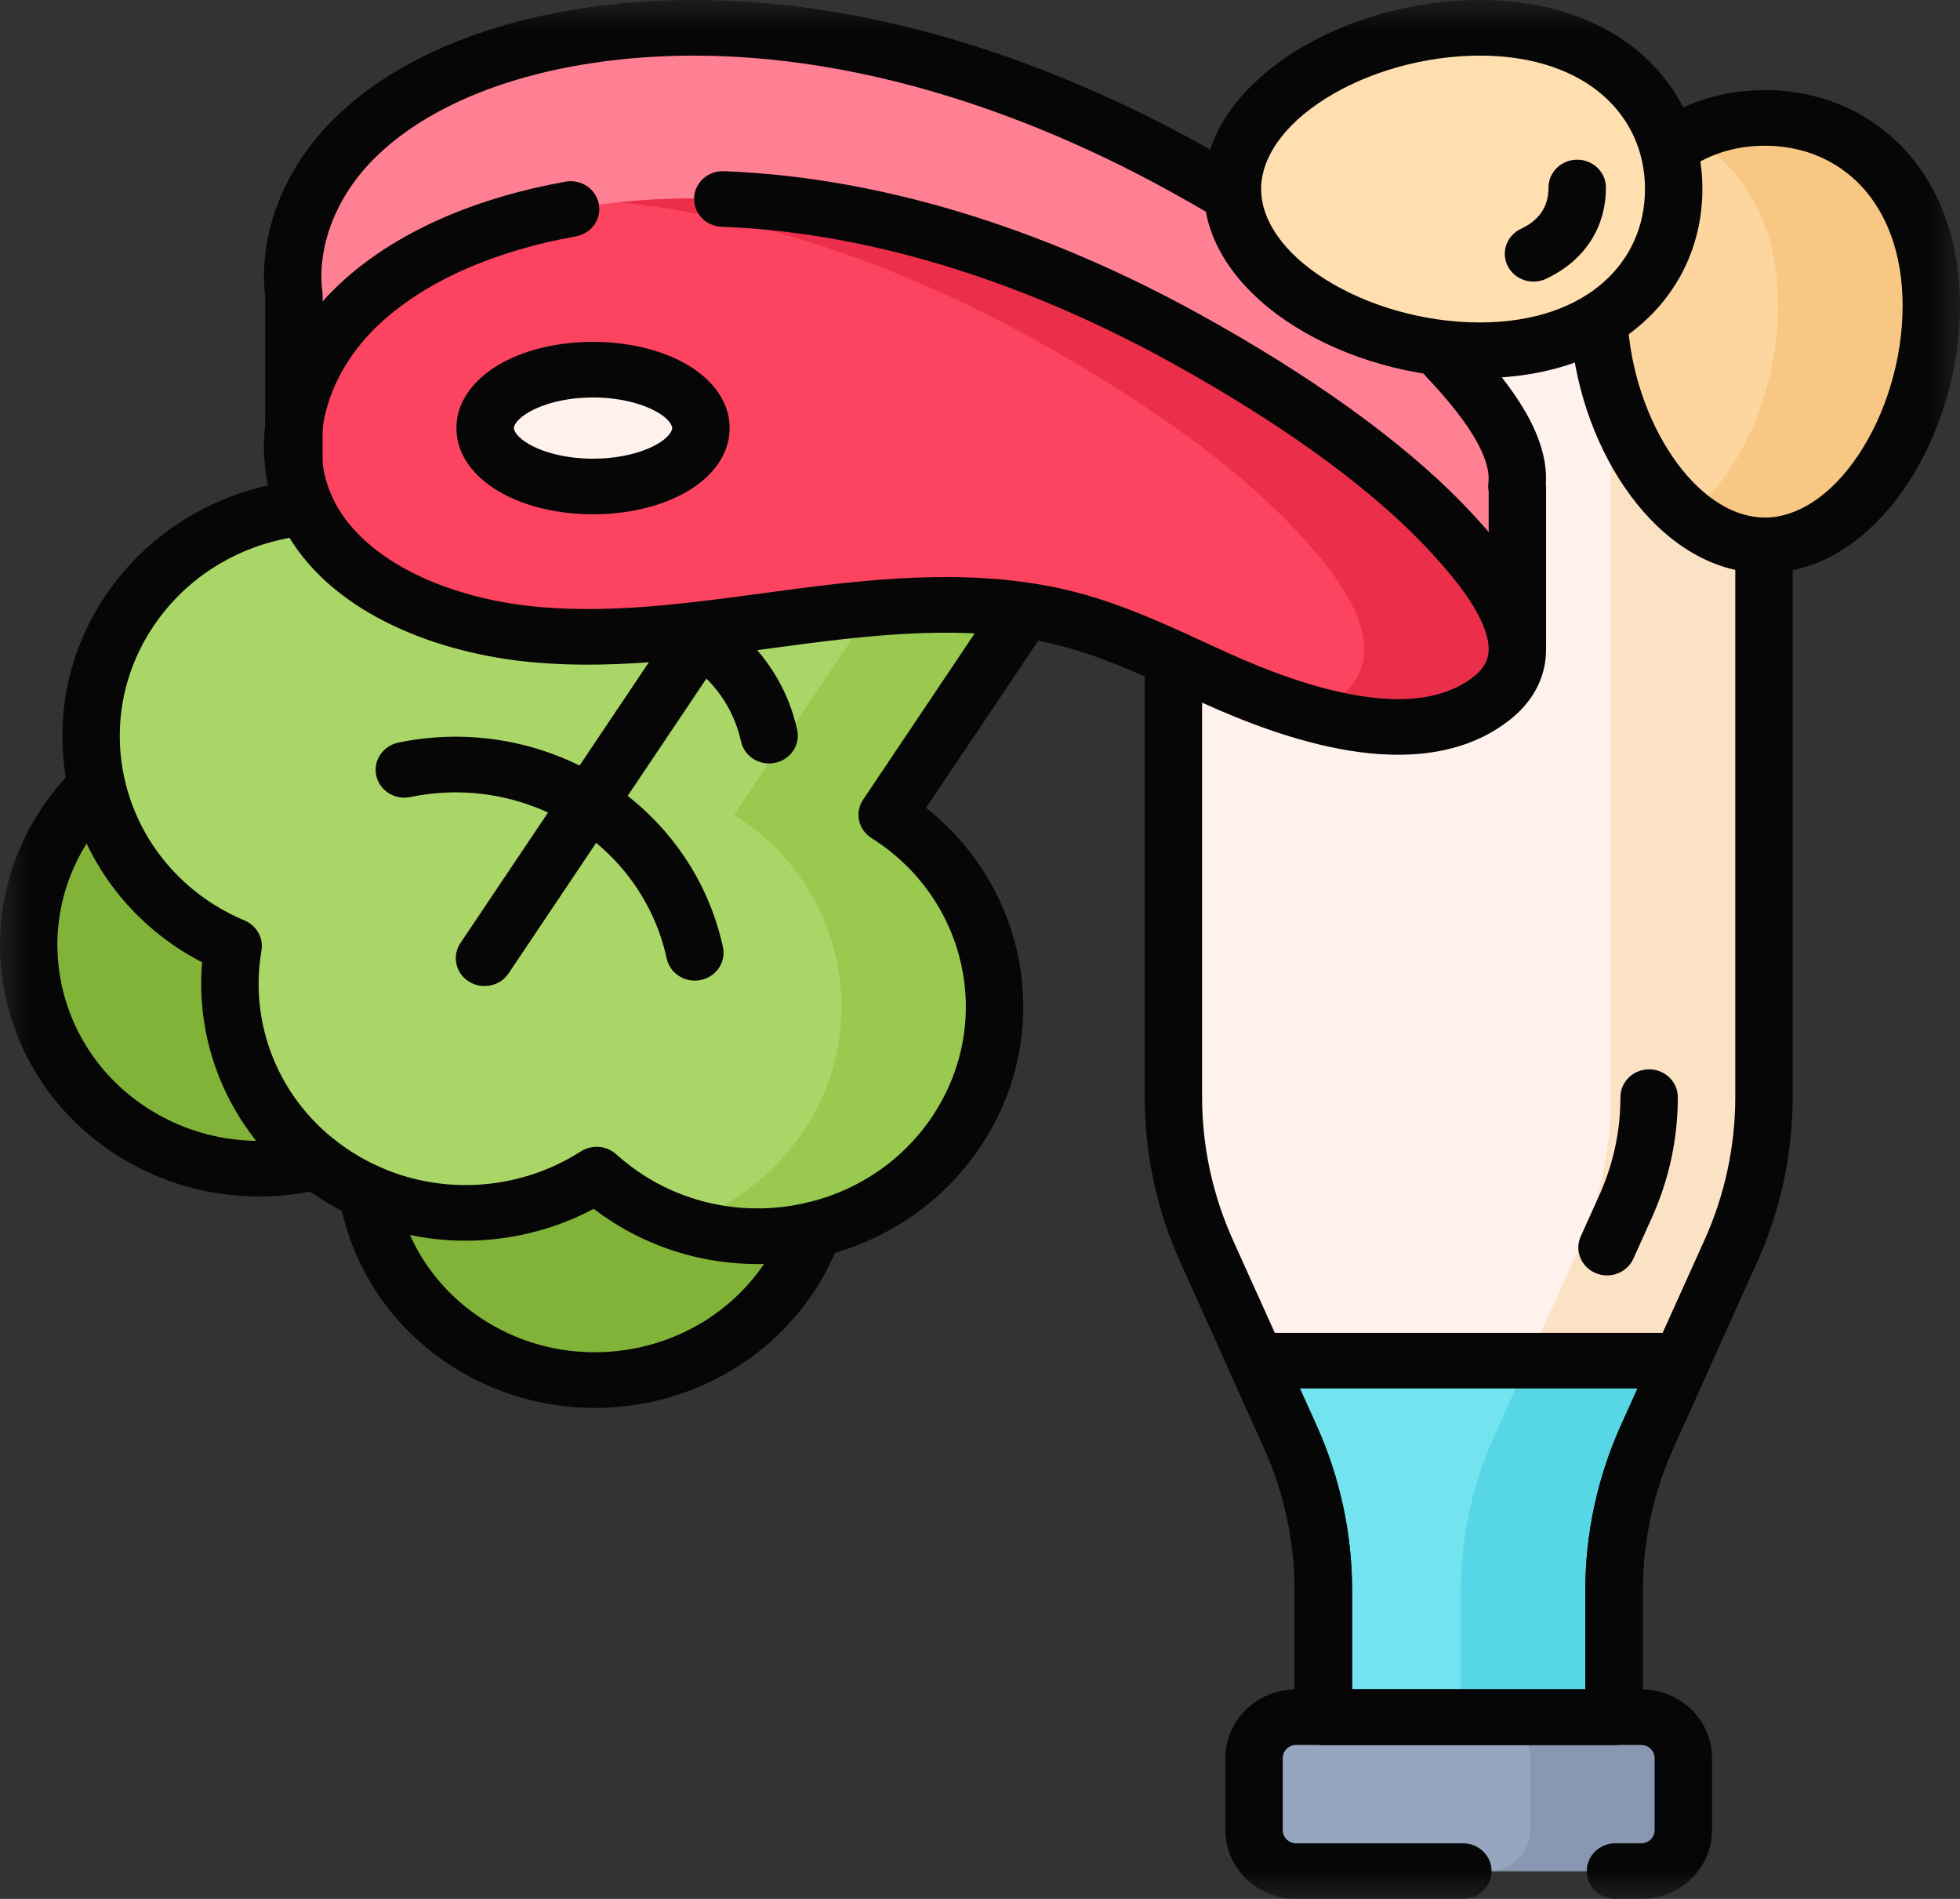
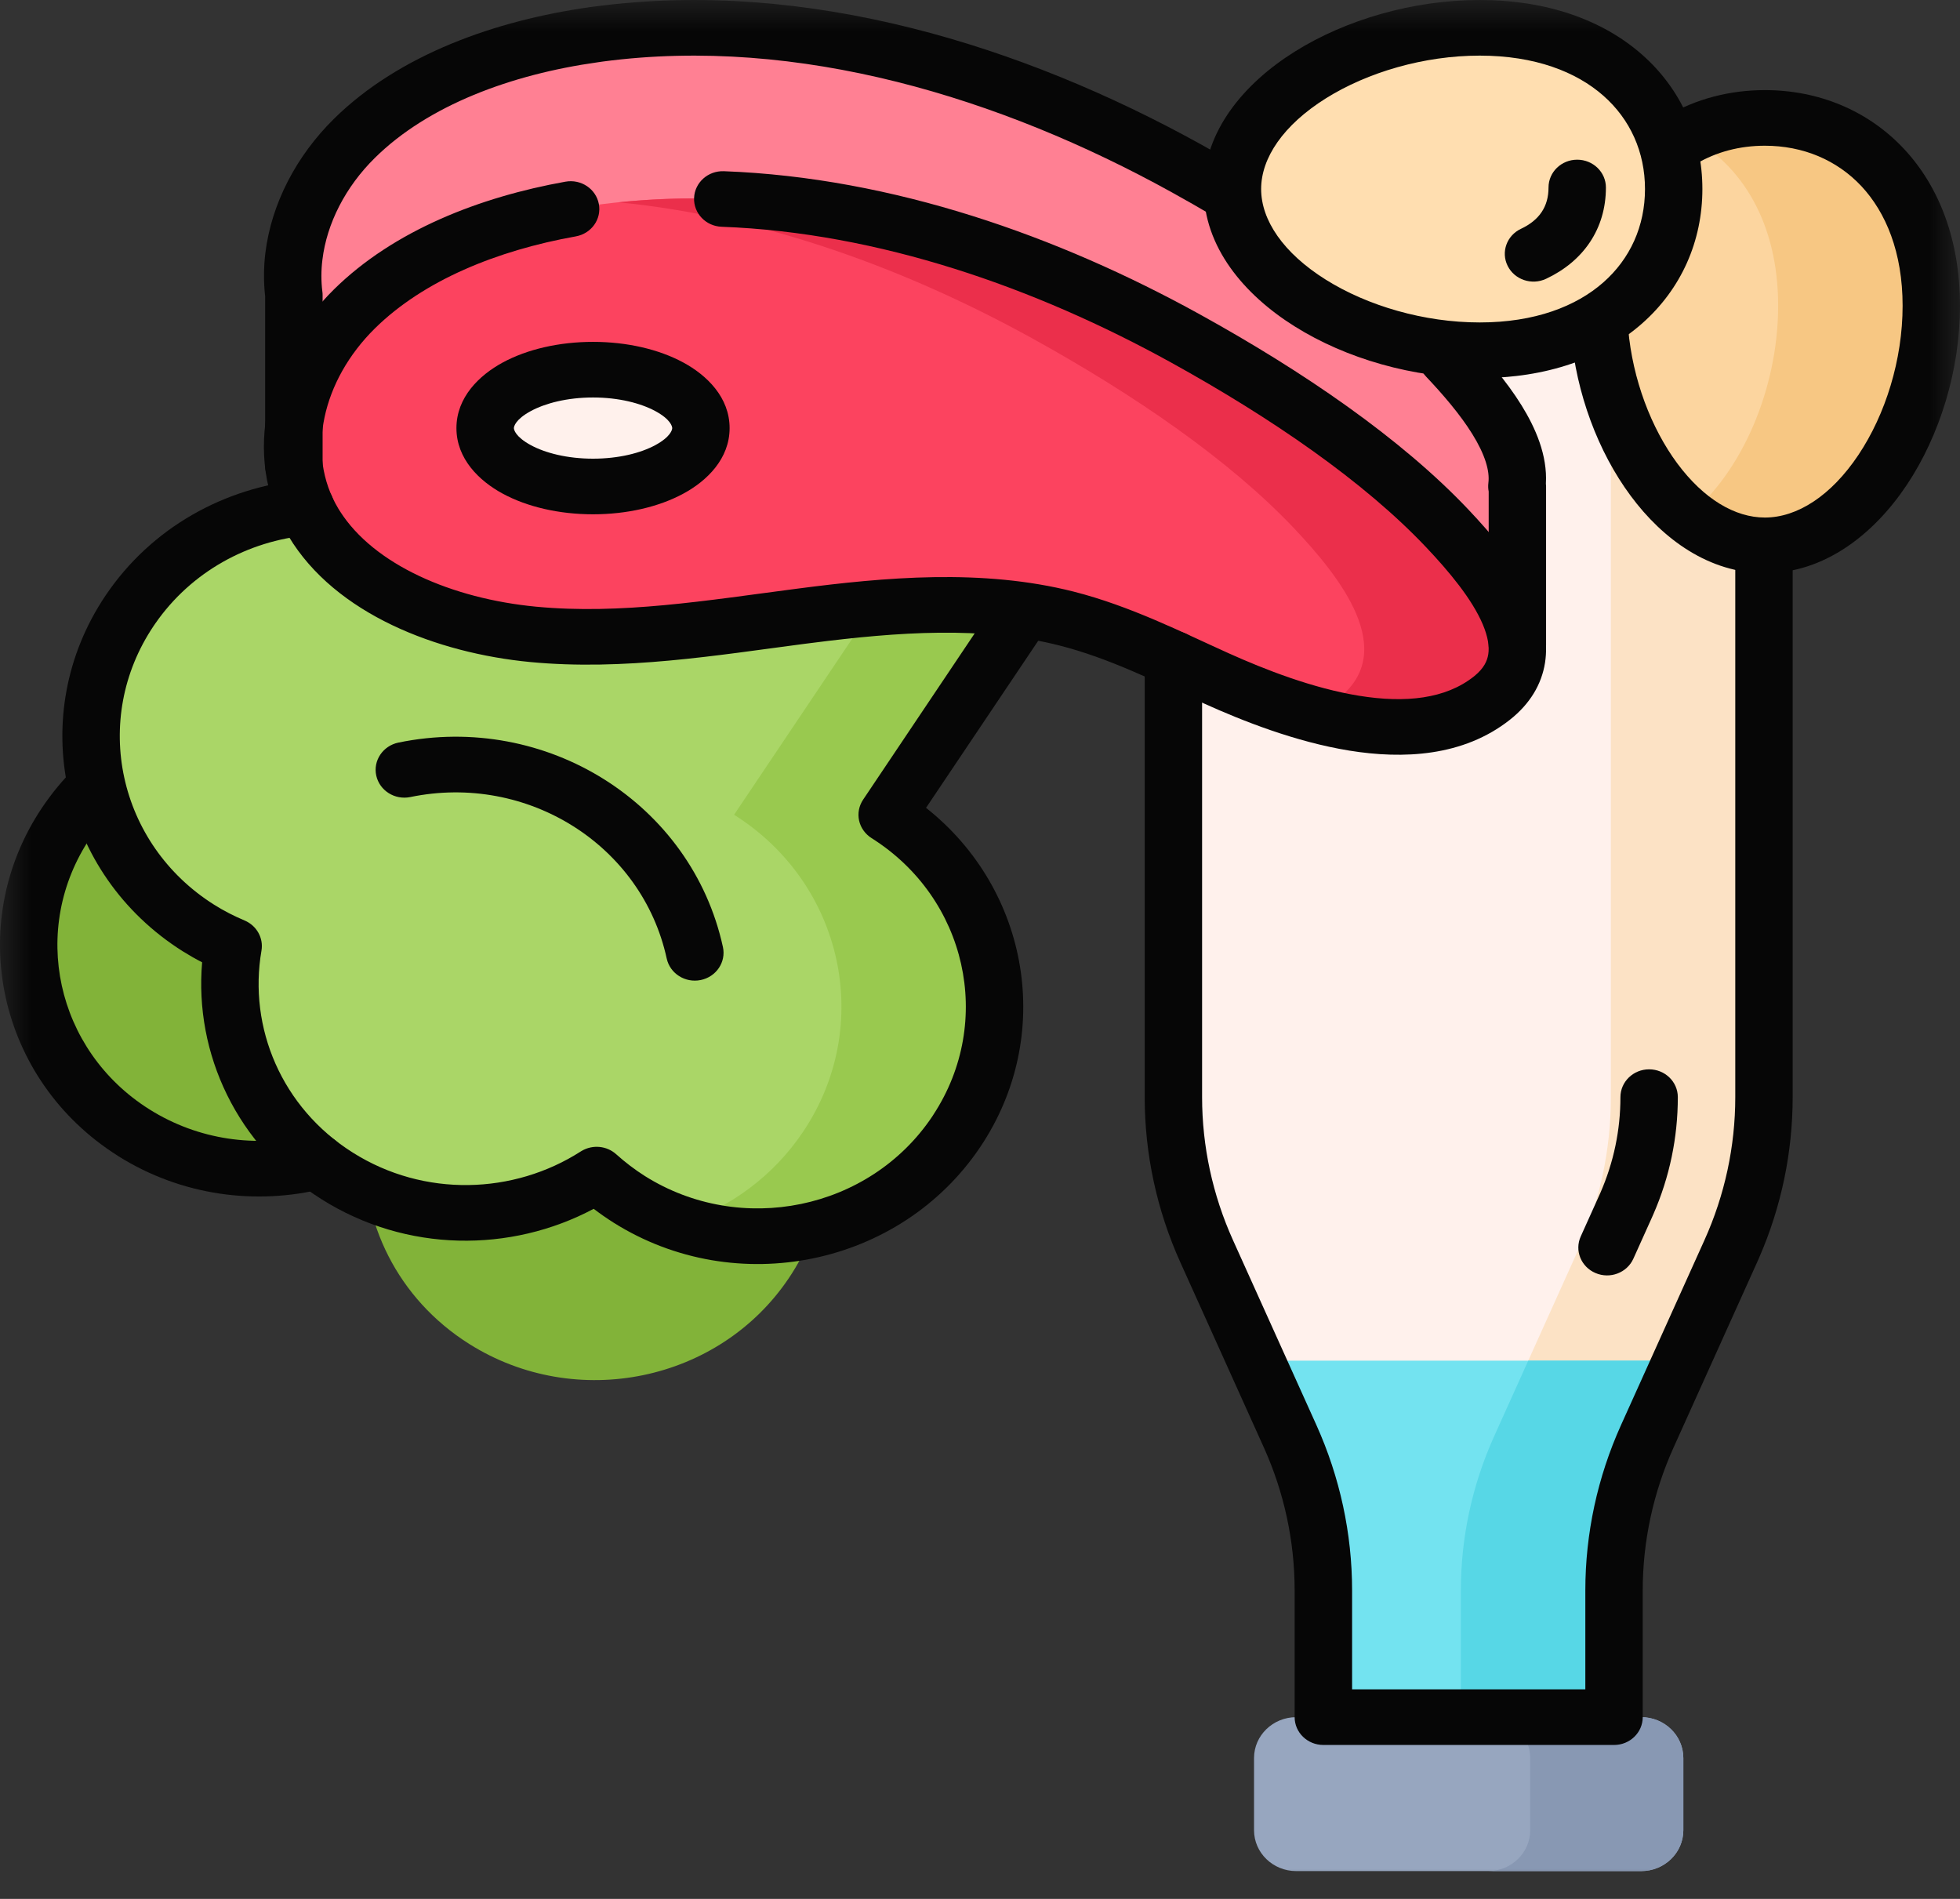
<svg xmlns="http://www.w3.org/2000/svg" fill="none" height="100%" overflow="visible" preserveAspectRatio="none" style="display: block;" viewBox="0 0 32 31" width="100%">
  <rect x="0" y="0" width="32" height="31" fill="#333333" stroke="none" />
  <g id="g9861">
    <g id="g9863">
      <g id="Clip path group">
        <mask height="31" id="mask0_0_6159" maskUnits="userSpaceOnUse" style="mask-type:luminance" width="32" x="0" y="0">
          <g id="clipPath9869">
-             <path d="M0 31H32V0H0V31Z" fill="white" id="path9867" />
+             <path d="M0 31H32V0H0V31" fill="white" id="path9867" />
          </g>
        </mask>
        <g mask="url(#mask0_0_6159)">
          <g id="g9865">
            <g id="g9871">
              <path d="M7.662 21.941C6.489 21.203 5.883 19.939 5.955 18.675C4.792 19.252 3.354 19.228 2.182 18.49C0.437 17.39 -0.056 15.126 1.081 13.432C2.218 11.738 4.554 11.256 6.299 12.355C7.471 13.093 8.077 14.357 8.005 15.62C9.168 15.044 10.607 15.068 11.779 15.806C13.524 16.905 14.017 19.17 12.88 20.864C11.743 22.558 9.407 23.04 7.662 21.941Z" fill="#82B339" id="path9873" />
            </g>
            <g id="g9875">
              <path d="M10.272 19.578C10.08 19.457 9.904 19.322 9.742 19.176C8.498 19.975 6.834 20.035 5.506 19.198C4.179 18.362 3.56 16.867 3.807 15.444C3.613 15.362 3.423 15.264 3.24 15.149C1.454 14.024 0.95 11.707 2.113 9.974C3.27 8.25 5.642 7.753 7.425 8.855L9.608 5.602C10.878 3.71 13.488 3.171 15.438 4.399C17.387 5.627 17.938 8.156 16.668 10.048L14.485 13.301C16.27 14.426 16.775 16.743 15.612 18.476C14.448 20.21 12.058 20.703 10.272 19.578Z" fill="#AAD667" id="path9877" />
            </g>
            <g id="g9879">
              <path d="M16.668 10.048L14.485 13.301C16.27 14.426 16.775 16.743 15.612 18.476C14.625 19.947 12.755 20.524 11.12 19.979C11.911 19.718 12.621 19.208 13.112 18.476C14.275 16.743 13.771 14.426 11.985 13.301L14.168 10.048C15.438 8.156 14.887 5.627 12.938 4.399C12.606 4.19 12.255 4.034 11.896 3.925C13.049 3.578 14.347 3.712 15.438 4.399C17.387 5.627 17.938 8.156 16.668 10.048Z" fill="#99C94F" id="path9881" />
            </g>
            <g id="g9883">
              <path d="M28.8 6.592V17.911C28.8 18.777 28.615 19.633 28.257 20.427L26.894 23.448C26.536 24.241 26.351 25.098 26.351 25.964V28.033H21.606V25.964C21.606 25.098 21.421 24.241 21.063 23.448L19.7 20.427C19.342 19.633 19.158 18.777 19.158 17.911V6.592C19.158 5.09 20.414 3.873 21.963 3.873H25.994C27.544 3.873 28.8 5.09 28.8 6.592Z" fill="#FFF1EC" id="path9885" />
            </g>
            <g id="g9887">
              <path d="M28.257 20.427L26.894 23.448C26.536 24.241 26.352 25.098 26.352 25.964V28.033H23.852V25.964C23.852 25.098 24.036 24.241 24.394 23.448L25.757 20.427C26.115 19.633 26.3 18.777 26.3 17.911V6.592C26.3 5.09 25.044 3.873 23.494 3.873H25.994C27.544 3.873 28.8 5.09 28.8 6.592V17.911C28.8 18.777 28.615 19.633 28.257 20.427Z" fill="#FCE2C5" id="path9889" />
            </g>
            <g id="g9891">
              <path d="M26.794 28.033H21.163C20.783 28.033 20.474 28.332 20.474 28.7V29.879C20.474 30.247 20.783 30.546 21.163 30.546H26.794C27.175 30.546 27.483 30.247 27.483 29.879V28.7C27.483 28.332 27.175 28.033 26.794 28.033Z" fill="#97A6BF" id="path9893" />
            </g>
            <g id="g9895">
              <path d="M26.794 30.546H24.294C24.675 30.546 24.983 30.247 24.983 29.879V28.7C24.983 28.332 24.675 28.033 24.294 28.033H26.794C27.175 28.033 27.483 28.332 27.483 28.7V29.879C27.483 30.247 27.175 30.546 26.794 30.546Z" fill="#8898B3" id="path9897" />
            </g>
            <g id="g9899">
              <path d="M26.894 23.448C26.536 24.241 26.351 25.098 26.351 25.964V28.033H21.606V25.964C21.606 25.098 21.421 24.241 21.063 23.448L20.506 22.213H27.451L26.894 23.448Z" fill="#73E3F0" id="path9901" />
            </g>
            <g id="g9903">
              <path d="M26.894 23.448C26.536 24.241 26.351 25.098 26.351 25.964V28.033H23.851V25.964C23.851 25.098 24.036 24.241 24.394 23.448L24.951 22.213H27.451L26.894 23.448Z" fill="#57D7E6" id="path9905" />
            </g>
            <g id="g9907">
              <path d="M24.773 10.529L4.798 7.603V4.814C4.772 4.606 4.773 4.396 4.798 4.187C4.882 3.488 5.239 2.798 5.787 2.257C6.754 1.305 8.217 0.773 9.697 0.566C13.064 0.095 16.505 1.168 19.348 2.737C21.025 3.662 22.574 4.726 23.628 5.841C24.188 6.433 24.855 7.245 24.765 7.94L24.773 7.942V10.529Z" fill="#FF8093" id="path9909" />
            </g>
            <g id="g9911">
              <path d="M23.628 8.625C24.384 9.426 25.334 10.624 24.357 11.398C23.134 12.365 21.083 11.627 19.858 11.074C19.062 10.715 18.28 10.319 17.413 10.098C16.014 9.743 14.509 9.873 13.063 10.062C11.618 10.251 10.157 10.495 8.704 10.356C7.25 10.217 5.769 9.615 5.117 8.528C4.449 7.413 4.82 5.995 5.787 5.042C6.754 4.089 8.217 3.558 9.697 3.351C13.064 2.879 16.505 3.952 19.348 5.521C21.025 6.447 22.574 7.511 23.628 8.625Z" fill="#FC435F" id="path9913" />
            </g>
            <g id="g9915">
              <path d="M24.357 11.398C23.575 12.016 22.454 11.937 21.427 11.655C21.579 11.588 21.723 11.503 21.857 11.398C22.834 10.624 21.884 9.425 21.128 8.625C20.074 7.511 18.525 6.447 16.848 5.521C14.821 4.403 12.491 3.537 10.101 3.303C13.337 2.967 16.618 4.015 19.348 5.521C21.025 6.447 22.574 7.511 23.628 8.625C24.384 9.425 25.334 10.624 24.357 11.398Z" fill="#EB2F4B" id="path9917" />
            </g>
            <g id="g9919">
              <path d="M11.444 6.989C11.444 6.462 10.655 6.035 9.682 6.035C8.709 6.035 7.921 6.462 7.921 6.989C7.921 7.515 8.709 7.942 9.682 7.942C10.655 7.942 11.444 7.515 11.444 6.989Z" fill="#FFF1EC" id="path9921" />
            </g>
            <g id="g9923">
              <path d="M31.531 4.992C31.531 3.058 30.315 1.925 28.814 1.925C27.314 1.925 26.097 3.058 26.097 4.992C26.097 6.926 27.314 8.903 28.814 8.903C30.315 8.903 31.531 6.926 31.531 4.992Z" fill="#FCD59F" id="path9925" />
            </g>
            <g id="g9927">
              <path d="M28.814 8.903C28.363 8.903 27.939 8.724 27.564 8.421C28.436 7.718 29.031 6.345 29.031 4.992C29.031 3.639 28.436 2.679 27.564 2.223C27.939 2.028 28.363 1.925 28.814 1.925C30.315 1.925 31.531 3.058 31.531 4.992C31.531 6.926 30.315 8.903 28.814 8.903Z" fill="#F7C783" id="path9929" />
            </g>
            <g id="g9931">
              <path d="M24.159 5.718C26.156 5.718 27.325 4.54 27.325 3.086C27.325 1.632 26.156 0.454 24.159 0.454C22.163 0.454 20.122 1.632 20.122 3.086C20.122 4.54 22.163 5.718 24.159 5.718Z" fill="#FFDEB0" id="path9933" />
            </g>
            <g id="g9935">
-               <path d="M5.923 19.012C6.179 18.972 6.419 19.141 6.46 19.388C6.603 20.25 7.105 21.049 7.917 21.56C9.444 22.522 11.491 22.101 12.487 20.616C12.636 20.395 12.752 20.163 12.838 19.925C12.924 19.689 13.191 19.564 13.435 19.647C13.68 19.73 13.808 19.989 13.723 20.226C13.612 20.531 13.463 20.829 13.273 21.111V21.111C11.995 23.015 9.369 23.558 7.406 22.322V22.322C6.362 21.664 5.718 20.636 5.535 19.532C5.494 19.285 5.668 19.052 5.923 19.012Z" fill="#060606" id="path9937 (Stroke)" />
-             </g>
+               </g>
            <g id="g9939">
              <path d="M1.225 12.536C1.407 12.357 1.704 12.355 1.888 12.531C2.073 12.707 2.075 12.995 1.893 13.173C1.739 13.325 1.598 13.494 1.473 13.68C0.477 15.164 0.91 17.147 2.437 18.109C3.242 18.616 4.191 18.739 5.056 18.523C5.306 18.461 5.562 18.607 5.626 18.85C5.691 19.093 5.54 19.34 5.289 19.403C4.181 19.679 2.961 19.522 1.926 18.871L1.926 18.87C-0.037 17.634 -0.59 15.088 0.687 13.185L0.687 13.185C0.847 12.947 1.027 12.73 1.225 12.536Z" fill="#060606" id="path9941 (Stroke)" />
            </g>
            <g id="g9943">
              <path d="M4.946 7.834C5.204 7.811 5.433 7.994 5.457 8.243C5.482 8.493 5.292 8.715 5.035 8.738C4.054 8.829 3.124 9.329 2.534 10.181L2.506 10.222C1.483 11.746 1.928 13.781 3.495 14.769H3.495C3.655 14.87 3.822 14.955 3.993 15.027C4.191 15.111 4.304 15.313 4.269 15.519C4.052 16.772 4.596 18.084 5.761 18.817C6.927 19.552 8.388 19.5 9.483 18.797L9.5 18.787C9.678 18.683 9.908 18.705 10.061 18.844C10.205 18.973 10.36 19.092 10.527 19.198H10.527C12.095 20.185 14.196 19.753 15.219 18.229L15.242 18.193C16.234 16.673 15.785 14.662 14.229 13.682C14.125 13.616 14.052 13.513 14.026 13.396C14 13.278 14.024 13.155 14.092 13.054L16.275 9.801C16.416 9.591 16.706 9.531 16.923 9.668C17.14 9.805 17.202 10.086 17.061 10.296L15.119 13.188C16.81 14.524 17.222 16.91 16.005 18.724C14.701 20.667 12.02 21.221 10.016 19.959V19.959C9.904 19.888 9.796 19.813 9.693 19.734C8.341 20.454 6.634 20.451 5.25 19.578C3.867 18.707 3.171 17.199 3.3 15.71C3.193 15.655 3.088 15.595 2.984 15.53L2.984 15.53C0.981 14.268 0.416 11.67 1.72 9.727V9.727C2.47 8.609 3.677 7.951 4.946 7.834Z" fill="#060606" id="path9945 (Stroke)" />
            </g>
            <g id="g9947">
-               <path d="M11.031 10.16C11.172 9.95 11.462 9.89 11.679 10.027C11.896 10.164 11.958 10.445 11.817 10.655L8.303 15.891C8.162 16.101 7.872 16.161 7.655 16.024C7.438 15.887 7.376 15.606 7.517 15.396L11.031 10.16Z" fill="#060606" id="path9949 (Stroke)" />
-             </g>
+               </g>
            <g id="g9951">
              <path d="M6.504 12.123C8.922 11.624 11.292 13.117 11.803 15.461C11.856 15.706 11.694 15.947 11.441 15.999C11.187 16.051 10.939 15.894 10.885 15.648C10.482 13.796 8.61 12.617 6.699 13.012C6.446 13.064 6.197 12.907 6.143 12.662C6.089 12.417 6.251 12.176 6.504 12.123Z" fill="#060606" id="path9953 (Stroke)" />
            </g>
            <g id="g9955">
-               <path d="M11.031 10.161C11.172 9.95 11.463 9.891 11.68 10.028C12.341 10.444 12.839 11.107 13.015 11.916C13.069 12.162 12.907 12.402 12.653 12.454C12.4 12.506 12.152 12.349 12.098 12.104C11.975 11.54 11.63 11.079 11.169 10.789C10.952 10.652 10.89 10.371 11.031 10.161Z" fill="#060606" id="path9957 (Stroke)" />
-             </g>
+               </g>
            <g id="g9959">
              <path d="M21.137 25.964C21.137 25.161 20.966 24.366 20.634 23.63L19.271 20.608C18.887 19.758 18.689 18.839 18.689 17.911V10.754C18.689 10.503 18.899 10.299 19.158 10.299C19.416 10.299 19.626 10.503 19.626 10.754V17.911C19.626 18.714 19.798 19.509 20.13 20.245L21.493 23.266C21.876 24.117 22.075 25.035 22.075 25.964V27.579H25.883V25.964C25.883 25.035 26.081 24.117 26.465 23.266L27.828 20.245H27.828C28.16 19.509 28.331 18.714 28.331 17.911V9.014C28.331 8.763 28.541 8.559 28.8 8.559C29.059 8.559 29.268 8.763 29.268 9.014V17.911C29.268 18.81 29.083 19.7 28.722 20.529L28.687 20.608L27.324 23.63C26.992 24.366 26.82 25.161 26.82 25.964V28.033C26.82 28.284 26.61 28.487 26.352 28.487H21.606C21.347 28.487 21.137 28.284 21.137 28.033V25.964Z" fill="#060606" id="path9961 (Stroke)" />
            </g>
            <g id="g9963">
              <path d="M26.456 17.911C26.456 17.66 26.666 17.457 26.924 17.457C27.183 17.457 27.393 17.66 27.393 17.911C27.393 18.571 27.259 19.215 26.994 19.822L26.968 19.881L26.667 20.549C26.563 20.779 26.287 20.884 26.05 20.783C25.813 20.683 25.704 20.415 25.808 20.185L26.109 19.517L26.13 19.47C26.346 18.974 26.456 18.45 26.456 17.911Z" fill="#060606" id="path9965 (Stroke)" />
            </g>
            <g id="g9967">
-               <path d="M27.014 29.879V28.7C27.014 28.583 26.916 28.487 26.794 28.487H21.163C21.041 28.487 20.943 28.583 20.943 28.7V29.879C20.943 29.996 21.041 30.092 21.163 30.092H23.883C24.142 30.092 24.352 30.295 24.352 30.546C24.352 30.797 24.142 31 23.883 31H21.163C20.524 31 20.006 30.498 20.006 29.879V28.7C20.006 28.081 20.524 27.579 21.163 27.579H26.794C27.434 27.579 27.952 28.081 27.952 28.7V29.879C27.952 30.498 27.434 31 26.794 31H26.375C26.116 31 25.906 30.797 25.906 30.546C25.906 30.295 26.116 30.092 26.375 30.092H26.794C26.916 30.092 27.014 29.997 27.014 29.879Z" fill="#060606" id="path9969 (Stroke)" />
-             </g>
+               </g>
            <g id="g9971">
-               <path d="M25.883 25.964C25.883 25.035 26.081 24.117 26.465 23.266L26.735 22.667H21.222L21.493 23.266C21.877 24.117 22.075 25.035 22.075 25.964V27.579H25.883V25.964ZM26.82 28.033C26.82 28.284 26.61 28.487 26.352 28.487H21.606C21.347 28.487 21.137 28.284 21.137 28.033V25.964C21.137 25.161 20.966 24.366 20.634 23.63V23.63L20.076 22.395C20.013 22.254 20.027 22.092 20.114 21.964C20.2 21.836 20.348 21.759 20.506 21.759H27.451C27.61 21.759 27.757 21.836 27.844 21.964C27.93 22.092 27.944 22.254 27.881 22.395L27.324 23.63V23.63C26.992 24.366 26.82 25.161 26.82 25.964V28.033Z" fill="#060606" id="path9973 (Stroke)" />
-             </g>
+               </g>
            <g id="g9975">
              <path d="M24.305 10.529V8.024C24.296 7.979 24.294 7.932 24.3 7.884C24.325 7.688 24.245 7.42 24.038 7.086C23.837 6.762 23.556 6.437 23.282 6.147C23.107 5.963 23.12 5.675 23.311 5.506C23.502 5.336 23.798 5.349 23.973 5.534C24.26 5.837 24.592 6.214 24.842 6.618C25.069 6.985 25.266 7.432 25.239 7.895C25.241 7.911 25.242 7.926 25.242 7.942V10.529C25.242 10.78 25.032 10.983 24.773 10.983C24.514 10.983 24.305 10.78 24.305 10.529Z" fill="#060606" id="path9977 (Stroke)" />
            </g>
            <g id="g9979">
              <path d="M4.329 7.603V4.839C4.303 4.604 4.304 4.368 4.332 4.134V4.134C4.43 3.325 4.839 2.544 5.453 1.939C6.519 0.889 8.096 0.332 9.63 0.117L9.712 0.106C13.193 -0.357 16.708 0.757 19.58 2.342H19.58C19.831 2.481 20.079 2.622 20.323 2.766C20.544 2.897 20.614 3.176 20.479 3.391C20.344 3.605 20.056 3.672 19.835 3.542C19.599 3.402 19.359 3.265 19.116 3.131C16.346 1.602 13.042 0.58 9.84 1.005L9.764 1.016C8.339 1.215 6.989 1.721 6.122 2.576L6.122 2.576C5.639 3.051 5.335 3.65 5.264 4.24C5.242 4.415 5.242 4.589 5.263 4.76C5.266 4.778 5.267 4.796 5.267 4.814V7.603C5.267 7.854 5.057 8.057 4.798 8.057C4.539 8.057 4.329 7.854 4.329 7.603Z" fill="#060606" id="path9981 (Stroke)" />
            </g>
            <g id="g9983">
              <path d="M11.819 2.795C14.583 2.898 17.284 3.86 19.58 5.127C21.276 6.063 22.872 7.155 23.973 8.318C24.353 8.72 24.832 9.272 25.076 9.849C25.201 10.143 25.278 10.477 25.225 10.819C25.169 11.173 24.979 11.491 24.653 11.749C23.888 12.354 22.904 12.395 22.031 12.254C21.149 12.111 20.285 11.768 19.66 11.486L19.66 11.486C18.837 11.114 18.108 10.744 17.294 10.537C16.034 10.217 14.658 10.317 13.261 10.495L13.126 10.512C11.709 10.697 10.18 10.953 8.658 10.808V10.808C7.141 10.663 5.474 10.028 4.712 8.756H4.712C3.908 7.415 4.383 5.778 5.453 4.724C6.428 3.763 7.83 3.217 9.231 2.966C9.486 2.92 9.73 3.083 9.777 3.33C9.824 3.577 9.656 3.813 9.401 3.859C8.109 4.09 6.914 4.58 6.122 5.36C5.258 6.211 4.989 7.41 5.522 8.3L5.548 8.342C6.104 9.22 7.381 9.773 8.75 9.904H8.75C10.135 10.036 11.527 9.804 13.001 9.612H13.001C14.448 9.423 16.035 9.279 17.532 9.659C18.451 9.893 19.287 10.316 20.056 10.663C20.656 10.933 21.43 11.235 22.186 11.358C22.95 11.482 23.602 11.408 24.06 11.046L24.075 11.034C24.226 10.91 24.281 10.792 24.298 10.682C24.318 10.557 24.294 10.396 24.209 10.194C24.033 9.779 23.659 9.33 23.282 8.932C22.275 7.868 20.773 6.831 19.116 5.916C16.907 4.697 14.354 3.798 11.783 3.702C11.524 3.693 11.322 3.482 11.332 3.231C11.342 2.98 11.56 2.785 11.819 2.795Z" fill="#060606" id="path9985 (Stroke)" />
            </g>
            <g id="g9987">
              <path d="M10.975 6.989C10.975 6.964 10.951 6.847 10.699 6.711C10.462 6.583 10.104 6.489 9.682 6.489C9.261 6.489 8.902 6.583 8.666 6.711C8.414 6.847 8.39 6.964 8.39 6.989C8.39 7.014 8.414 7.13 8.666 7.267C8.902 7.395 9.261 7.488 9.682 7.488C10.104 7.488 10.462 7.395 10.699 7.267C10.951 7.13 10.975 7.014 10.975 6.989ZM11.912 6.989C11.912 7.49 11.542 7.851 11.156 8.059C10.755 8.276 10.233 8.396 9.682 8.396C9.131 8.396 8.609 8.276 8.208 8.059C7.823 7.851 7.452 7.49 7.452 6.989C7.452 6.487 7.823 6.127 8.208 5.918C8.609 5.701 9.131 5.581 9.682 5.581C10.233 5.581 10.755 5.701 11.156 5.918C11.542 6.127 11.912 6.487 11.912 6.989Z" fill="#060606" id="path9989 (Stroke)" />
            </g>
            <g id="g9991">
              <path d="M26.076 4.962C26.334 4.94 26.561 5.125 26.583 5.375C26.656 6.195 26.957 6.988 27.384 7.565C27.817 8.148 28.327 8.449 28.814 8.449C29.34 8.449 29.894 8.097 30.342 7.426C30.783 6.766 31.063 5.874 31.063 4.992C31.063 4.118 30.789 3.466 30.389 3.038C29.989 2.612 29.438 2.379 28.814 2.379C28.399 2.379 28.019 2.482 27.695 2.673C27.474 2.804 27.185 2.736 27.051 2.521C26.916 2.307 26.986 2.028 27.207 1.897C27.685 1.616 28.236 1.471 28.814 1.471C29.691 1.471 30.498 1.804 31.083 2.428C31.666 3.05 32 3.932 32 4.992C32 6.044 31.671 7.108 31.129 7.92C30.594 8.72 29.789 9.357 28.814 9.357C27.91 9.357 27.151 8.808 26.623 8.094C26.089 7.374 25.736 6.422 25.649 5.453C25.627 5.203 25.818 4.983 26.076 4.962Z" fill="#060606" id="path9993 (Stroke)" />
            </g>
            <g id="g9995">
              <path d="M26.857 3.086C26.857 2.482 26.616 1.948 26.176 1.561C25.735 1.173 25.062 0.908 24.159 0.908C23.249 0.908 22.328 1.179 21.646 1.606C20.953 2.041 20.59 2.577 20.59 3.086C20.59 3.595 20.953 4.132 21.646 4.566C22.328 4.993 23.249 5.264 24.159 5.264C25.062 5.264 25.735 4.999 26.176 4.611C26.616 4.224 26.857 3.69 26.857 3.086ZM27.794 3.086C27.794 3.936 27.45 4.718 26.806 5.284C26.163 5.848 25.253 6.172 24.159 6.172C23.073 6.172 21.975 5.854 21.137 5.328C20.31 4.81 19.653 4.031 19.653 3.086C19.653 2.142 20.31 1.362 21.137 0.844C21.975 0.319 23.073 2.64645e-05 24.159 2.64645e-05C25.253 2.74537e-05 26.163 0.324 26.806 0.889C27.45 1.455 27.794 2.237 27.794 3.086Z" fill="#060606" id="path9997 (Stroke)" />
            </g>
            <g id="g9999">
              <path d="M25.282 3.061C25.282 2.81 25.491 2.607 25.75 2.607C26.009 2.607 26.219 2.81 26.219 3.061C26.219 3.738 25.849 4.267 25.241 4.552C25.008 4.661 24.728 4.567 24.615 4.341C24.502 4.115 24.6 3.844 24.833 3.735C25.134 3.593 25.282 3.371 25.282 3.061Z" fill="#060606" id="path10001 (Stroke)" />
            </g>
          </g>
        </g>
      </g>
    </g>
  </g>
</svg>